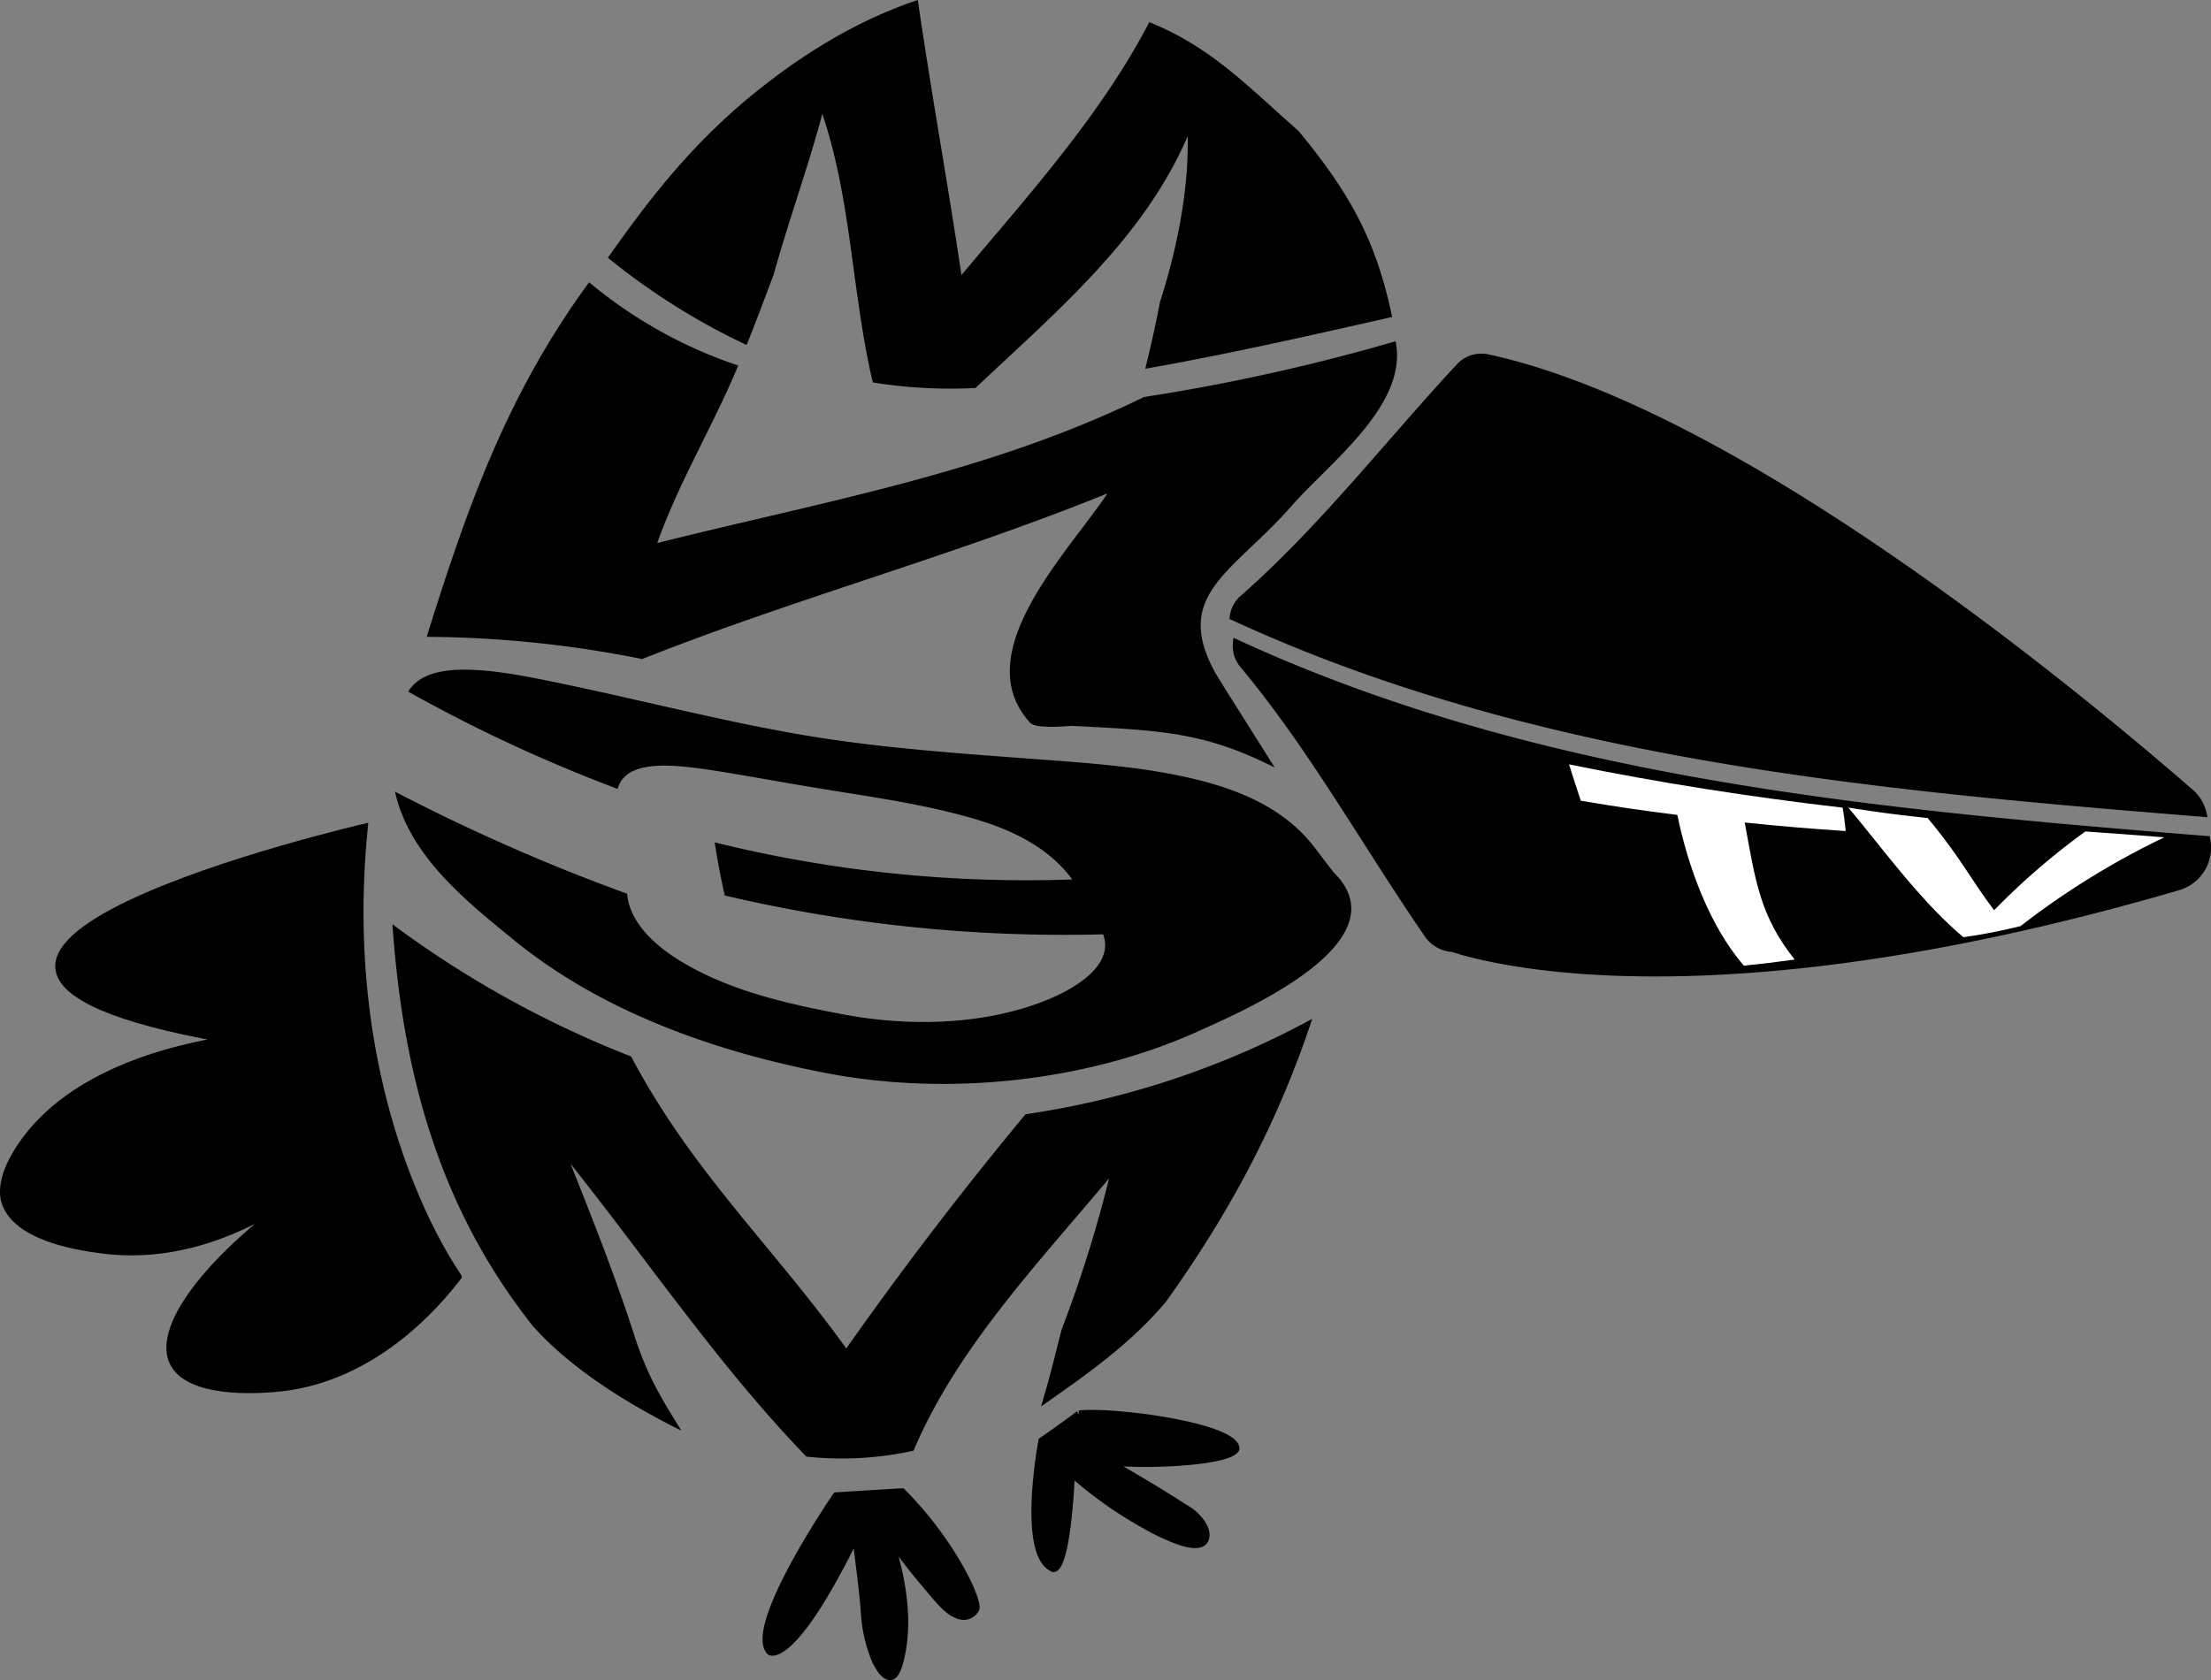
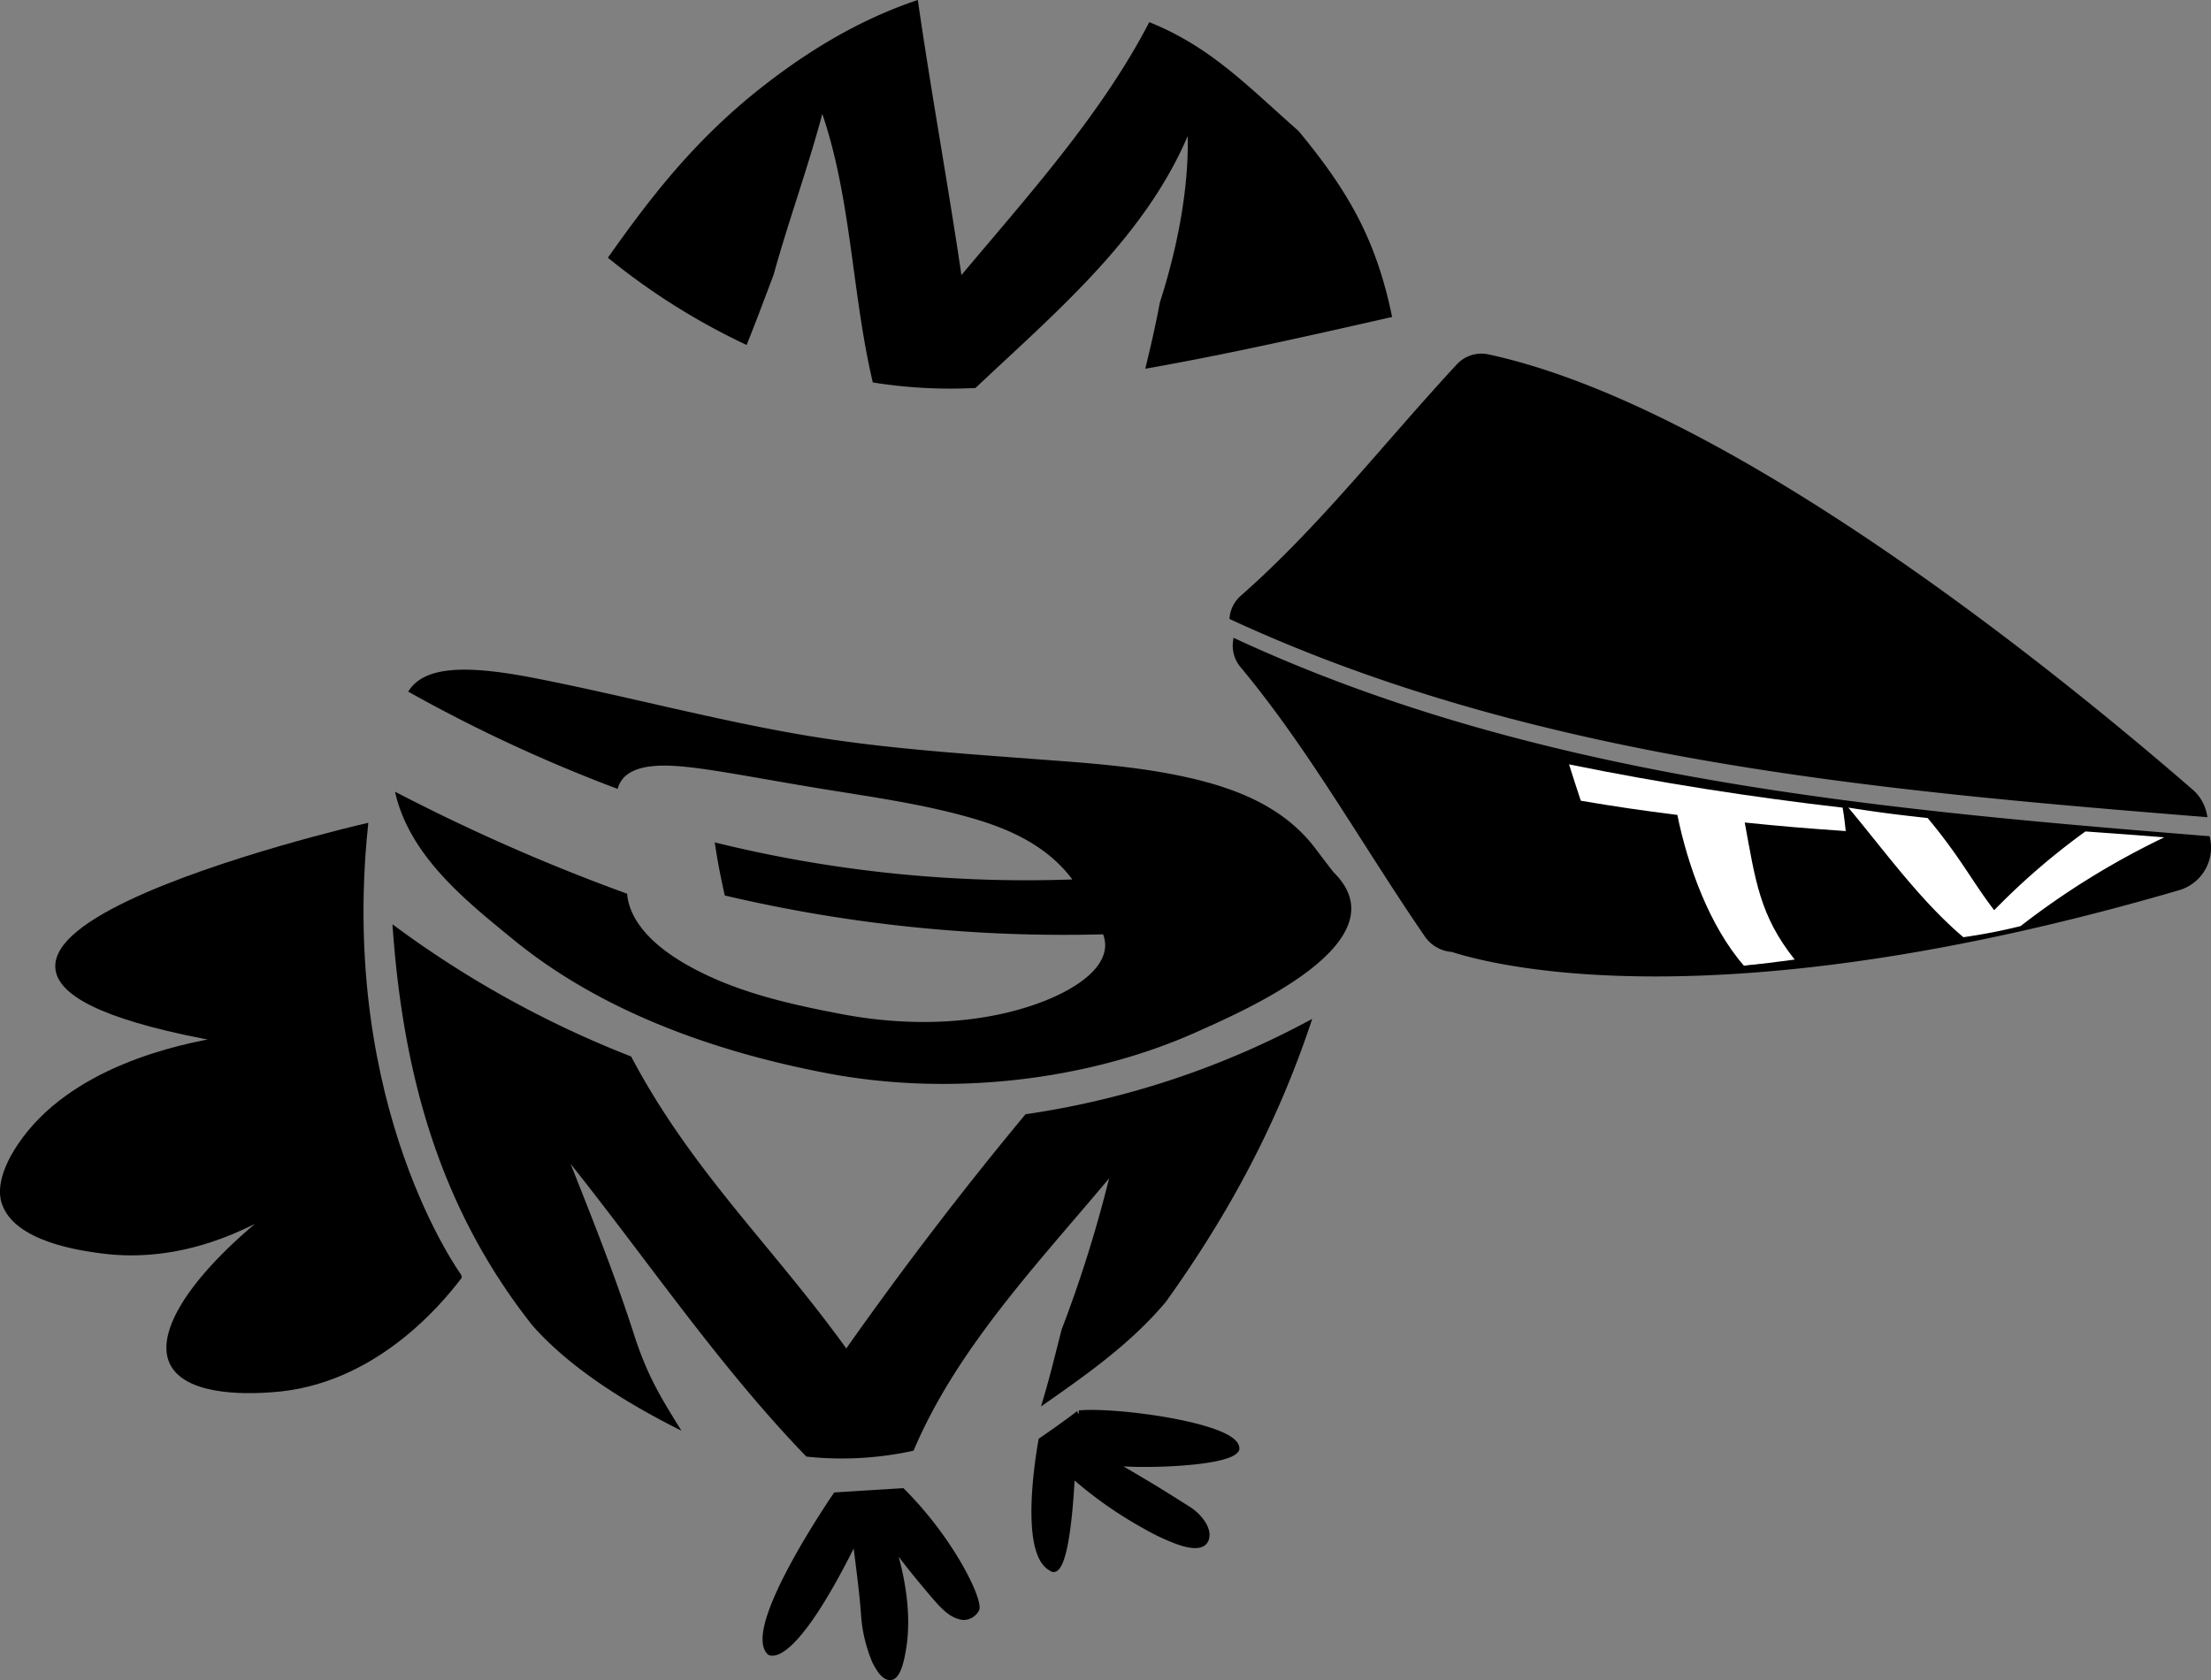
<svg xmlns="http://www.w3.org/2000/svg" viewBox="0 0 398.42 302.84">
  <rect x="0" y="0" width="398.42" height="302.84" fill="#808080" stroke="none" />
  <defs>
    <style>.cls-1{stroke:#000;stroke-miterlimit:10;}.cls-1,.cls-3{fill-rule:evenodd;}.cls-2{fill:#fff;}</style>
  </defs>
  <g id="Слой_2" data-name="Слой 2">
    <g id="Слой_1-2" data-name="Слой 1">
      <path class="cls-1" d="M223.91,119.9c12.5,15,22.12,32.43,33.41,48.82a6,6,0,0,0,4.25,2.35,1.3,1.3,0,0,1,.33.07c8.24,2.62,48.86,12.7,130.62-11.17a7.49,7.49,0,0,0,5.24-8.78c-59.41-4.8-120.39-10.23-175.08-35.5A5.49,5.49,0,0,0,223.91,119.9Z" />
      <path class="cls-1" d="M394.73,142.65C371.36,122.36,312,73.84,268.1,64.36A5.53,5.53,0,0,0,262.9,66c-13,14-24.68,29.18-39,41.77a5.44,5.44,0,0,0-1.82,3.48c54.69,25.27,115.67,30.69,175.08,35.49A7.33,7.33,0,0,0,394.73,142.65Z" />
      <path class="cls-1" d="M65.8,148.94s-105.13,24.28-25.59,38.43c-8.11,1.31-27.39,5.45-36.58,19.18-4,5.93-3.12,9.26-2.9,10,2,6.82,14.07,8.4,17.63,8.87,14.35,1.88,26.48-4.34,33-8.51C36,228.48,28.19,239.75,31.07,245.63s15.24,5,17.82,4.81c18.3-1.15,30.29-15.68,33.84-20.34C82.73,230.1,60.58,199.93,65.8,148.94Z" />
      <path class="cls-1" d="M162.59,268.73c8.79,8.75,13.89,19.37,13.4,21.27a2.64,2.64,0,0,1-2.5,1.47c-2.32-.32-3.88-2.26-7-6-1.63-1.93-3.64-4.43-5.83-7.48,3,9.43,2.72,15.76,2.08,19.41-.26,1.48-.86,4.73-2.21,4.91s-2.48-2.13-2.9-2.95a26.36,26.36,0,0,1-1.94-7.88c-.26-3.88-.72-7.37-1.57-14.08-11.49,23.36-15.45,20.4-15.45,20.4-4.42-4.54,11.93-28.32,11.93-28.32Z" />
      <path class="cls-1" d="M187.63,259.61s-3.84,20.18,1.85,23.07c0,0,2.68,3,3.72-16.88a73,73,0,0,0,13,9.19,38.51,38.51,0,0,0,6.28,2.95c1.11.36,4.38,1.43,4.91-.72.47-1.9-1.62-4.18-3.19-5.17-3.69-2.32-5.49-3.55-14.07-8.52,3.67.8,21.48.42,22.7-2.34.39-4.12-21.6-7.14-28.4-6.48C194.44,254.71,192,256.61,187.63,259.61Z" />
      <path d="M165.39,0c2.39,16.59,5.41,33,7.86,49.58,12-14.33,25.19-28.89,33.85-45.59C218.17,8.45,224.65,15.37,234,23.61c9.09,11,14,19.66,16.86,33.52-14.78,3.35-29.55,6.7-44.48,9.33,1-4.18,1.61-6.66,2.64-12,3-9.29,5.22-20.14,5-29.94-7.9,18.5-23.93,31.89-38.24,45.41a88.21,88.21,0,0,1-18.5-1c-3.75-15.84-3.85-33-9.1-48.4-2.6,9.76-6.08,19.24-8.78,29-2.11,5.59-3.09,8.23-4.86,12.65a121.22,121.22,0,0,1-25-15.73c7.66-10.84,14.58-19.67,24.74-28.3C143.51,10.43,153.91,3.82,165.39,0Z" />
      <path d="M113.73,190.42c10.91,20.66,25.41,34.08,38.77,52.62,10.19-14.46,21-28.61,32.3-42.21a155,155,0,0,0,51.66-17.19c-6.17,18.69-14.91,35-26.37,51-6.41,7.63-14.41,13.2-22.5,18.86,1.66-5.51,2.29-8.33,3.72-13.88a233.07,233.07,0,0,0,8.55-27.24c-12.67,15.17-27.44,30.62-35.24,49.09a60.09,60.09,0,0,1-19.32,1.06c-15.66-16.21-28.42-35.12-42.48-52.76,4.19,10.56,8.23,20.7,11.68,31.54,2.25,6.62,4.21,10,8.29,16.55-9.35-4.65-19.93-11.08-26.88-19-16.82-21.3-23.34-45.47-25.19-72.27A184.39,184.39,0,0,0,113.73,190.42Z" />
-       <path d="M206.13,71.56a357.06,357.06,0,0,0,45.35-10.05c2.37,11.39-11.87,21.85-18.64,29.57-11.28,12.85-22.77,16.4-12.46,32.52a85.62,85.62,0,0,1-34.73,6.68c-11.44-12.44,6.78-30.66,13.92-41.35-27.58,11.19-56.23,18.9-83.85,29.85a202.58,202.58,0,0,0-38.83-4c7.38-23.63,14.58-43.88,29.27-63.9a82.73,82.73,0,0,0,26.87,15c-4.54,10.92-10.62,20.83-14.6,32C148.35,90.36,178.14,85.28,206.13,71.56Z" />
      <path d="M113,161.08c.37,4.34,3.74,8.64,10,12.37,8.84,5.25,19.05,7.5,28.78,9.35,10.88,2.07,23.16,2.06,33.94-1.49,8.24-2.71,15.12-7.46,13.06-12.91a267.24,267.24,0,0,1-68.18-7c-.88-4-1.23-5.85-1.81-9.57a234.14,234.14,0,0,0,64.44,6.68c-3.73-5-9.27-8.35-16.78-10.66-9.43-2.89-19.49-4.21-29.24-5.82-11.73-1.94-20.3-3.71-26-4s-9.07,1-9.91,4.16a274.87,274.87,0,0,1-37.74-17.53c2.84-4.67,10.52-4.83,22.73-2.45,16.4,3.2,32.89,7.68,49.28,10.41,13.22,2.2,27,3.15,40.44,4.16,10.36.78,21.1,1.42,31.22,4.14,8.73,2.35,15.38,6.09,19.91,12.15,1.22,1.62,1.85,2.45,3.15,4.13,12.89,12.62-16.73,25.22-24.49,28.73-20,9-44.91,11.71-66.9,7.48-19.9-3.81-40.25-10.95-56.12-23.84-8.56-7-19-15.17-21.6-26.88A347.32,347.32,0,0,0,113,161.08Z" />
-       <path d="M219.05,121.43l10.65,16.9c-12.88-6.47-20.39-6.65-36.64-7.51,0,0-5.72.56-7.1-.32-.16-.1-.47-.28-.49-.56C185.25,127.71,202.66,124.24,219.05,121.43Z" />
      <path class="cls-2" d="M332.6,149.79c-7.34-.51-11-.81-18.2-1.54,1.93,10.46,2.69,16.77,9,24.7-3.78.51-5.61.73-9.14,1.11-6.22-7.13-10.15-18.05-12-27.18-7-.89-10.51-1.4-17.4-2.56-.89-2.65-1.31-4-2.12-6.55,16.3,3.32,32.77,5.89,49.3,7.8C332.32,147.2,332.41,148.05,332.6,149.79Z" />
      <path class="cls-2" d="M359.35,164.05a125.92,125.92,0,0,1,16.44-14.19c5.74.41,8.59.61,14.21,1.06a143,143,0,0,0-25.9,16,101.91,101.91,0,0,1-10.3,2c-7.81-6.61-14.22-15.59-20.73-23.36,5.67.89,8.54,1.25,14.29,1.88C353.29,154.54,355.46,159,359.35,164.05Z" />
      <path class="cls-3" d="M312,174.11c.79.15,6-.36,6-.36L315,174.91Z" />
    </g>
  </g>
</svg>